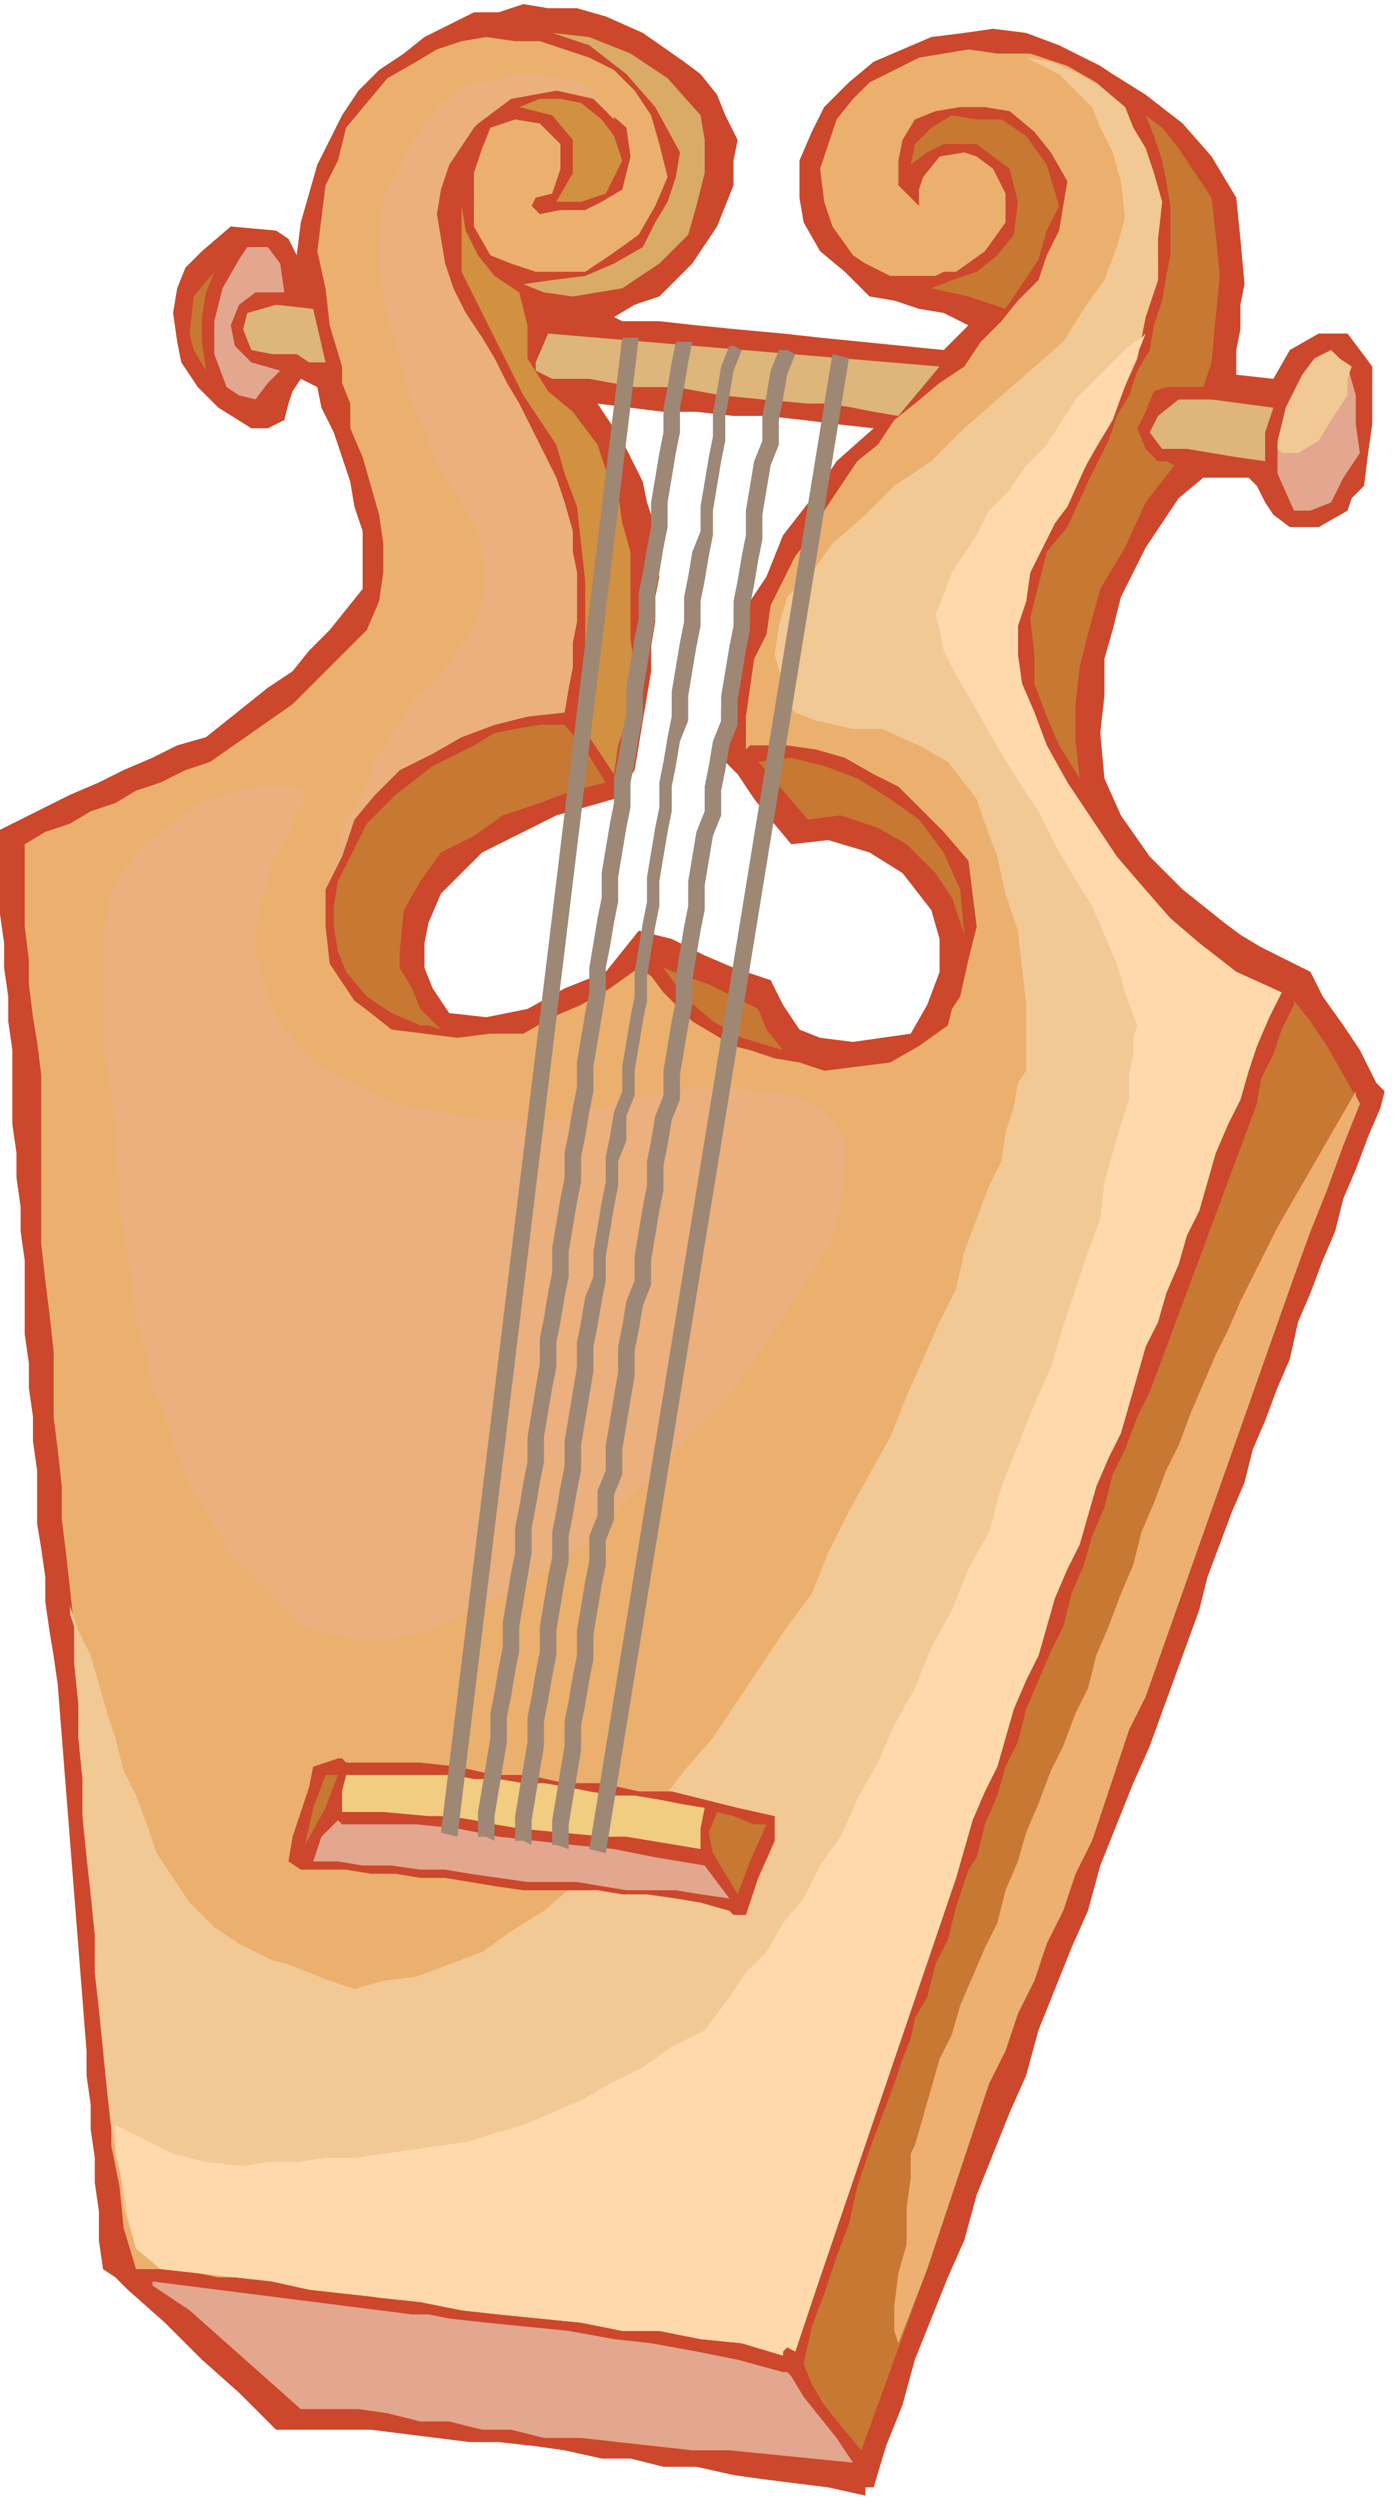
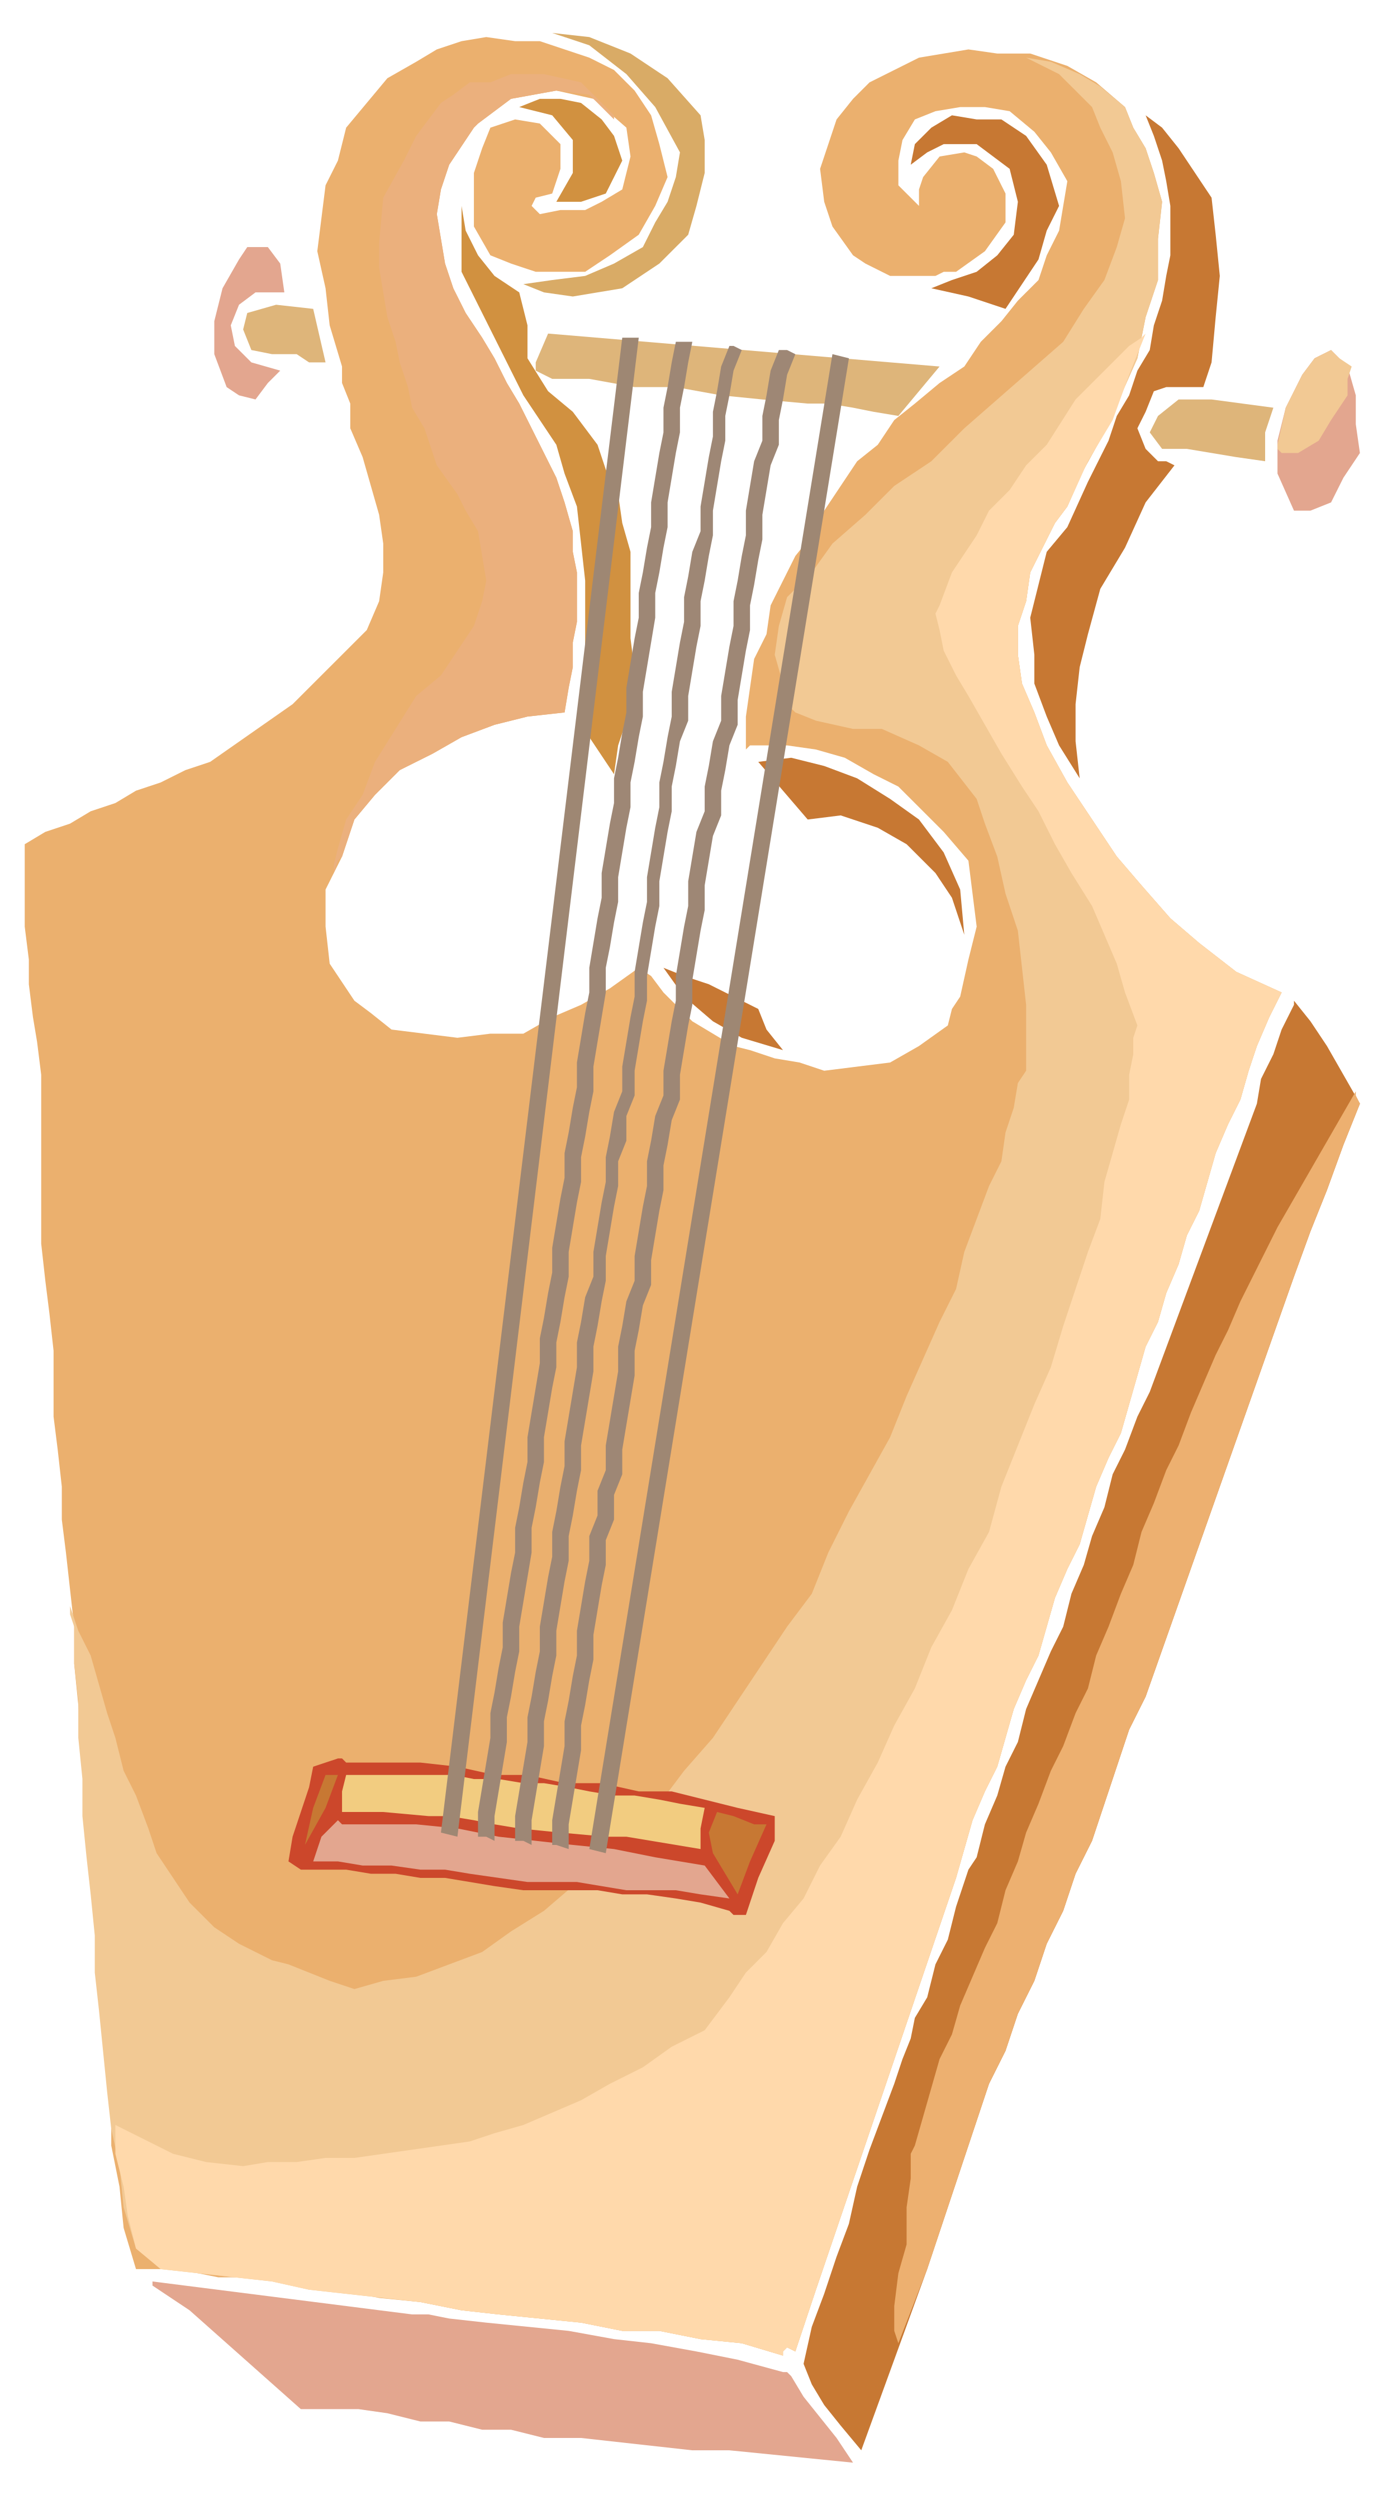
<svg xmlns="http://www.w3.org/2000/svg" fill-rule="evenodd" height="98.059" preserveAspectRatio="none" stroke-linecap="round" viewBox="0 0 339 607" width="54.812">
  <style>.brush1{fill:#cc472b}.pen1{stroke:none}.brush2{fill:#c77833}.brush4{fill:#e3a68f}.brush5{fill:#f2c994}.brush7{fill:#ebb07d}.brush10{fill:#d19140}.brush12{fill:#9e8773}</style>
-   <path class="pen1 brush1" d="m279 424-4 9-4 10-4 10-3 11-4 9-4 10-4 10-3 11-4 9-4 10-4 10-3 11-4 9-4 10-4 10-3 11-4 10-3 10h-2v2l-9-2-8-1-8-1-7-1-9-2h-8l-8-2h-7l-9-2-7-1-9-1h-7l-8-1-8-1-8-1H67l-9-9-9-8-9-9-9-8-3-3-3-2-1-7v-7l-1-7v-6l-1-7v-6l-1-7v-6l-7-89-1-7-1-6-1-7v-6l-1-7-1-6v-13l-1-7v-6l-1-7v-6l-1-7v-18l-1-7v-6l-1-7v-6l-1-7v-18l-1-7v-6l-1-7v-6l-1-7v-18l-1-2 6-3 6-3 6-3 7-3 6-3 7-3 6-3 7-2 5-4 5-4 5-4 6-4 4-5 5-5 4-5 4-5v-14l-2-6-1-6-2-6-2-6-3-6-1-5-4-2-2 3-1 3-1 4-4 2h-4l-8-5-5-5-4-6-1-5-1-7 1-6 2-5 4-4 7-6 11 1 3 2 2 4 1-8 2-7 2-7 3-6 3-6 4-6 5-5 6-4 5-4 6-3 6-3h6l6-2 6 1h7l7 2 9 4 10 7 4 3 4 5 2 5 3 6-1 5v6l-2 5-2 5-6 9-8 8-6 2-5 3 2 1h9l9 1 10 1 11 1 9 1 10 1 10 1 10 1 3-3 3-3-6-3-6-1-6-2-6-1-6-6-6-5-4-7-1-6v-9l3-7 3-6 6-6 6-5 7-3 7-3 8-1 7-1 8 1 8 3 8 4 2 1 3 2 8 5 9 7 7 8 6 10 1 10 1 11-1 5v6l-1 5v6l9 1 4-7 7-4h7l6 8v14l-1 7-1 8-3 3-1 3-7 4h-7l-4-3-2-3-2-4-2-2h-11l-6 5-4 6-4 6-3 6-3 6-2 8-2 7v9l-1 9 1 11 4 9 7 10 8 8 10 8 4 3 5 3 6 3 6 3 3 6 5 7 4 6 4 8 2 2-1 4-3 7-3 8-3 7-2 8-3 7-3 8-3 7-2 9-3 7-3 8-3 7-2 8-3 7-3 8-3 8-2 8-12 33zm-58-173 4-7 3-8v-8l-2-7-7-9-8-5-10-3-9 1-5-6-4-5-4-6-4-4v-12l1-6 1-6 3-11 6-9 4-10 7-9 6-9 9-8-9-1-8-1-9-1h-8l-9-1h-8l-8-1-8-1 6 9 5 10 1 5 2 6v6l1 6-1 5v6l-1 6v6l-1 6-1 6-1 6-1 6-2 3v4h-3l-7 2-7 2-6 3-6 3-6 3-5 5-5 5-3 7-1 5v6l2 5 4 6 9 1 10-2 9-5 10-4 4-5 4-5 8 2 8 4 7 3 9 3 3 6 4 6 5 2 8 1 7-1 7-1z" />
  <path class="pen1 brush2" d="m314 310-36 102-4 8-3 9-3 9-3 9-4 8-3 9-4 8-3 9-4 8-3 9-4 8-3 9-3 9-3 9-3 9-3 9-16 44-5-6-4-5-3-5-2-5 2-9 3-8 3-9 3-8 2-9 3-9 3-8 3-8 2-6 2-5 1-5 3-5 2-8 3-6 2-8 2-6 1-3 2-3 2-8 3-7 2-7 3-6 2-8 3-7 3-7 3-6 2-8 3-7 2-7 3-7 2-8 3-6 3-8 3-6 26-70 1-6 3-6 2-6 3-6v1-2l4 5 4 6 4 7 4 7-4 10-4 11-4 10-4 11z" />
  <path class="pen1" style="fill:#edb070" d="m218 569-1-3v-6l1-8 2-7v-9l1-7v-6l1-2 2-7 2-7 2-7 3-6 2-7 3-7 3-7 3-6 2-8 3-7 2-7 3-7 3-8 3-6 3-8 3-6 2-8 3-7 3-8 3-7 2-8 3-7 3-8 3-6 3-8 3-7 3-7 3-6 3-7 3-6 3-6 3-6 19-33v1l1 2-4 10-4 11-4 10-4 11-36 102-4 8-3 9-3 9-3 9-4 8-3 9-4 8-3 9-4 8-3 9-4 8-3 9-3 9-3 9-3 9-3 9-7 18z" />
  <path class="pen1 brush4" d="m314 124-4-9v-8l2-8 4-8 3-4 4-2 4 4 2 7v7l1 7-4 6-3 6-5 2h-4z" />
  <path class="pen1 brush5" d="m311 110-1-1v-1l2-9 4-8 3-4 4-2 2 2 3 2-1 3v4l-4 6-3 5-5 3h-4z" />
  <path class="pen1" style="fill:#ebb06e" d="m232 456-34 100-5 15-2-1-1 1v1l-10-3-10-1-10-2h-9l-10-2-10-1-10-1-9-1-10-2-10-1-10-2-9-1-10-2H53l-10-2H33l-3-10-1-10-2-10v-9l-1-10-1-10-1-10v-9l-1-10-1-10-1-10v-9l-1-10-1-10-1-10v-9l-1-9-1-9-1-8v-8l-1-9-1-8v-16l-1-9-1-8-1-9v-41l-1-8-1-6-1-8v-6l-1-8v-20l5-3 6-2 5-3 6-2 5-3 6-2 6-3 6-2 10-7 10-7 9-9 9-9 3-7 1-7v-7l-1-7-2-7-2-7-3-7v-6l-2-5v-4l-3-10-1-9-2-9 1-8 1-8 3-6 2-8 5-6 5-6 7-4 5-3 6-2 6-1 7 1h6l6 2 6 2 6 3 5 5 4 6 2 7 2 8-3 7-4 7-7 5-6 4h-12l-6-2-5-2-4-7V42l2-6 2-5 6-2 6 1 5 5v6l-2 6-4 1-1 2 2 2 5-1h6l4-2 5-3 2-8-1-7-8-7-9-2-11 2-8 6-1 1-2 3-4 6-2 6-1 6 1 6 1 6 2 6 3 6 4 6 3 5 3 6 3 5 3 6 3 6 3 6 2 6 2 7v5l1 5v12l-1 5v6l-1 5-1 6-9 1-8 2-8 3-7 4-8 4-6 6-5 6-3 9-4 8v9l1 9 6 9 4 3 5 4 8 1 8 1 8-1h8l7-4 7-3 7-4 7-5 3 2 3 4 7 7 10 6 4 1 6 2 6 1 6 2 8-1 8-1 7-4 7-5 1-4 2-3 2-9 2-8-1-8-1-8-6-7-5-5-6-6-6-3-7-4-7-2-7-1h-9l-1 1v-8l1-7 1-7 3-6 1-7 3-6 3-6 4-5 3-6 4-6 4-6 5-4 4-6 5-4 6-5 6-4 4-6 5-5 4-5 5-5 2-6 3-6 1-6 1-6-4-7-4-5-6-5-6-1h-6l-6 1-5 2-3 5-1 5v6l2 2 3 3v-4l1-3 4-5 6-1 3 1 4 3 3 6v7l-5 7-7 5h-3l-2 1h-11l-6-3-3-2-5-7-2-6-1-8 2-6 2-6 4-5 4-4 6-3 6-3 6-1 6-1 7 1h8l9 3 7 4 7 6 2 5 3 5 2 6 2 7-1 9v10l-3 9-2 10-4 9-4 9-5 9-4 9-3 4-3 6-3 6-1 7-2 6v7l1 7 3 7 3 8 5 9 6 9 6 9 6 7 7 8 7 6 9 7 11 5-3 6-3 7-2 6-2 7-3 6-3 7-2 7-2 7-3 6-2 7-3 7-2 7-3 6-2 7-2 7-2 7-3 6-3 7-2 7-2 7-3 6-3 7-2 7-2 7-3 6-3 7-2 7-2 7-3 6-3 7-2 7-2 7z" />
-   <path class="pen1 brush7" d="M32 310v2l1 8 1 4 2 6 1 7 3 7 2 6 3 8 3 6 5 8 3 6 6 6 5 5 7 6 6 2 7 1h8l9-2 8-4 9-4 10-6 10-6 8-9 9-8 9-10 9-9 7-10 7-10 6-10 6-9 2-10 1-7v-7l-2-4-4-4-4-2-6-2h-5l-7-1h-6l-7 1-6 1-7 1-5 2-5 1-3 2h-19l-6-1-6-1-6-1-5-1-6-3-6-3-6-3-4-3-7-9-3-9-2-6v-6l1-5 1-4 2-8 4-6 2-6 2-3-1-3H62l-7 2-7 2-6 5-6 4-5 6-4 6-1 8-1 3v25l1 8 1 6 1 8v6l1 7v6l1 6 1 7 1 4z" />
  <path class="pen1 brush5" d="m249 14 8 4 8 8 2 5 3 6 2 7 1 9-2 7-3 8-5 7-5 8-8 7-8 7-8 7-8 8-9 6-7 7-8 7-5 7-6 6-2 7-1 7 2 7v4l3 3 5 2 9 2h7l9 4 7 4 7 9 2 6 3 8 2 9 3 9 1 9 1 9v16l-2 3-1 6-2 6-1 7-3 6-3 8-3 8-2 9-4 8-4 9-4 9-4 10-5 9-5 9-5 10-4 10-6 8-6 9-6 9-6 9-7 8-6 8-7 7-6 8-8 5-7 6-8 5-7 5-8 3-8 3-8 1-7 2-6-2-5-2-5-2-4-1-8-4-6-4-6-6-4-6-4-6-2-6-3-8-3-6-2-8-2-6-2-7-2-7-3-6-2-6v2l1 3v9l1 9v9l1 10v9l1 10 1 9 1 10v9l1 9 1 10 1 10 1 9 2 9 1 10 3 10 6 5 9 1 9 1 9 1 9 2 9 1 9 1 9 1 10 2 9 1 10 1 10 1 10 2h9l10 2 10 1 10 3v-1l1-1 2 1 5-15 34-100 2-7 2-7 3-7 3-6 2-7 2-7 3-7 3-6 2-7 2-7 3-7 3-6 2-7 2-7 3-7 3-6 2-7 2-7 2-7 3-6 2-7 3-7 2-7 3-6 2-7 2-7 3-7 3-6 2-7 2-6 3-7 3-6-11-5-9-7-7-6-7-8-6-7-6-9-6-9-5-9-3-8-3-7-1-7v-7l2-6 1-7 3-6 3-6 3-4 4-9 5-9 4-9 4-9 2-10 3-9V58l1-9-2-7-2-6-3-5-2-5-6-5-5-3-7-3-6-1z" />
  <path class="pen1 brush2" d="M292 94h-9l-3 1-2 5-2 4 2 5 3 3h2l2 1-7 9-5 11-6 10-3 11-2 8-1 9v9l1 9-5-8-3-7-3-8v-7l-1-9 2-8 2-8 5-6 5-11 5-10 2-6 3-5 2-6 3-5 1-6 2-6 1-6 1-5V50l-1-6-1-5-2-6-2-5 4 3 4 5 4 6 4 6 1 9 1 10-1 10-1 11-1 3-1 3z" />
  <path class="pen1 brush4" d="m207 598-10-1-10-1-10-1h-9l-9-1-9-1-9-1h-9l-8-2h-7l-8-2h-7l-8-2-7-1H73l-9-8-9-8-9-8-9-6v-1l63 8h4l5 1 9 1 10 1 10 1 11 2 9 1 11 2 10 2 11 3h1l1 1 3 5 4 5 4 5 4 6z" />
  <path class="pen1 brush2" d="m244 75-9-3-9-2 5-2 6-2 5-4 4-5 1-8-2-8-8-6h-8l-4 2-4 3 1-5 4-4 5-3 6 1h6l6 4 5 7 3 10-3 6-2 7-4 6-4 6zm-10 152-3-9-4-6-7-7-7-4-9-3-8 1-12-14 8-1 8 2 8 3 8 5 7 5 6 8 4 9 1 11z" />
  <path class="pen1 brush1" d="M181 465h-3l-1-1-7-2-6-1-7-1h-6l-6-1h-18l-7-1-6-1-6-1h-6l-6-1h-6l-6-1H73l-3-2 1-6 2-6 2-6 1-5 3-1 3-1h1l1 1h18l9 1 9 2h8l9 2h9l9 2h8l8 2 8 2 9 2v6l-4 9-3 9z" />
  <path class="pen1 brush2" d="m179 460-3-5-3-5-1-5 2-5 4 1 5 2h3l-4 9-3 8z" />
  <path class="pen1 brush4" d="m128 457-7-1-7-1-6-1h-6l-7-1h-7l-6-1h-6l2-6 4-4 1 1h18l10 1 10 2 9 1 9 1 10 1 10 2 12 2 6 8-7-1-6-1h-12l-6-1-6-1h-12z" />
  <path class="pen1" style="fill:#f2cc80" d="m170 449-6-1-6-1-6-1h-5l-11-1-10-1-6-1-5-1-6-1h-5l-11-1H83v-5l1-4h26l5 1h6l6 1h5l6 1 5 1 6 1h5l6 1 5 1 6 1-1 5v5z" />
  <path class="pen1 brush2" d="m161 235 5 2 6 2 6 3 6 3 2 5 4 5-10-3-7-4-7-6-5-7z" />
  <path class="pen1" style="fill:#d9ab66" d="m151 70-6 1-6 1-7-1-5-2 7-1 8-1 7-3 7-4 3-6 3-5 2-6 1-6-6-11-7-8-9-7-9-3 9 1 10 4 9 6 8 9 1 6v8l-2 8-2 7-7 7-9 6z" />
  <path class="pen1 brush10" d="m149 188-8-12v-9l1-9v-17l-1-9-1-9-3-8-2-7-4-6-4-6-3-6-3-6-3-6-3-6-3-6V50l1 6 3 6 4 5 6 4 1 4 1 4v8l5 8 6 5 6 8 2 6 3 6 1 7 2 7v21l1 8-1 6-1 6-2 6-1 7z" />
-   <path class="pen1 brush2" d="M97 231v4l3 5 2 5 5 5-3-1h-2l-7-3-6-4-5-6-2-5-1-6v-5l1-6 2-4 5-10 7-7 9-7 10-5 5-3 5-1 6-1h6l5 6 5 8-8 2-8 3-9 3-7 5-8 4-5 7-4 7-1 10z" />
  <path class="pen1 brush10" d="m147 47-6 2h-6l4-7v-8l-5-6-8-2 5-2h5l5 1 5 4 3 4 2 6-2 4-2 4z" />
  <path class="pen1 brush2" d="m74 448 2-9 3-8h3l-3 8-5 9z" />
  <path class="pen1" d="m307 112-7-1-6-1-6-1h-6l-3-4 2-4 5-4h8l15 2-2 6v7zm-89-11-6-1-5-1-6-1h-5l-11-1-10-1-11-2h-10l-11-2h-9l-4-2v-2l3-7 95 8-10 12zM72 86h-6l-5-1-2-5 1-4 7-2 9 1 3 13h-4l-3-2z" style="fill:#deb57a" />
  <path class="pen1 brush4" d="m62 97-4-1-3-2-3-8v-8l2-8 4-7 2-3h5l3 4 1 7h-7l-4 3-2 5 1 5 4 4 7 2-3 3-3 4z" />
-   <path class="pen1 brush2" d="m46 81 1-9 5-6-2 5-1 6v6l1 7-3-5-1-4z" />
  <path class="pen1 brush12" d="M151 82h4l-44 364-4-1 44-363z" />
  <path class="pen1" d="M164 83h4l-1 5-1 6-1 5v6l-1 5-1 6-1 6v6l-1 5-1 6-1 5v6l-1 6-1 6-1 6v6l-1 5-1 6-1 5v6l-1 5-1 6-1 6v6l-1 5-1 6-1 5v6l-1 6-1 6-1 6v6l-1 5-1 6-1 5v6l-1 5-1 6-1 6v6l-1 5-1 6-1 5v6l-1 5-1 6-1 6v6l-1 5-1 6-1 5v6l-1 6-1 6-1 6v6l-1 5-1 6-1 5v6l-1 6-1 6-1 6v6l-2-1h-2v-6l1-6 1-6 1-6v-6l1-5 1-6 1-5v-6l1-6 1-6 1-5v-6l1-5 1-6 1-5v-6l1-6 1-6 1-6v-6l1-5 1-6 1-5v-6l1-6 1-6 1-5v-6l1-5 1-6 1-5v-6l1-6 1-6 1-5v-6l1-6 1-6 1-5v-6l1-6 1-6 1-5v-6l1-5 1-6 1-5v-6l1-6 1-6 1-5v-6l1-5 1-6 1-5v-6l1-6 1-6 1-5v-6l1-5 1-6 1-5zm13 1h1l2 1-2 5-1 6-1 5v6l-1 5-1 6-1 6v6l-1 5-1 6-1 5v6l-1 5-1 6-1 6v6l-2 5-1 6-1 5v6l-1 5-1 6-1 6v6l-1 5-1 6-1 6v6l-1 5-1 6-1 6v6l-2 5v6l-2 5v6l-1 5-1 6-1 6v6l-1 5-1 6-1 5v6l-1 6-1 6-1 6v6l-1 5-1 6-1 5v6l-1 5-1 6-1 6v6l-1 5-1 6-1 5v6l-1 6-1 6-1 6v6l-2-1h-2v-6l1-6 1-6 1-6v-6l1-5 1-6 1-5v-6l1-6 1-6 1-5v-6l1-5 1-6 1-5v-6l1-6 1-6 1-6v-6l1-5 1-6 2-5v-6l1-6 1-6 1-5v-6l1-5 1-6 2-5v-6l1-6 1-6 1-5v-6l1-6 1-6 1-5v-6l1-6 1-6 1-5v-6l1-5 1-6 1-5v-6l1-6 1-6 1-5v-6l1-5 1-6 2-5v-6l1-6 1-6 1-5v-6l1-5 1-6 2-5zm12 1h2l2 1-2 5-1 6-1 5v6l-2 5-1 6-1 6v6l-1 5-1 6-1 5v6l-1 5-1 6-1 6v6l-2 5-1 6-1 5v6l-2 5-1 6-1 6v6l-1 5-1 6-1 6v6l-1 5-1 6-1 6v6l-2 5-1 6-1 5v6l-1 5-1 6-1 6v6l-2 5-1 6-1 5v6l-1 6-1 6-1 6v6l-2 5v6l-2 5v6l-1 5-1 6-1 6v6l-1 5-1 6-1 5v6l-1 6-1 6-1 6v6l-3-1h-1v-6l1-6 1-6 1-6v-6l1-5 1-6 1-5v-6l1-6 1-6 1-5v-6l2-5v-6l2-5v-6l1-6 1-6 1-6v-6l1-5 1-6 2-5v-6l1-6 1-6 1-5v-6l1-5 1-6 2-5v-6l1-6 1-6 1-5v-6l1-6 1-6 1-5v-6l1-6 1-6 2-5v-6l1-5 1-6 2-5v-6l1-6 1-6 1-5v-6l1-5 1-6 1-5v-6l1-6 1-6 2-5v-6l1-5 1-6 2-5z" style="fill:#9e8775" />
  <path class="pen1 brush12" d="m202 86 4 1-59 363-4-1 59-363z" />
-   <path class="pen1" style="fill:#ffd9ab" d="m277 82-3 2-5 5-8 8-7 11-5 5-4 6-5 5-3 6-6 9-3 8-1 2 1 4 1 5 3 6 3 5 4 7 4 7 5 8 4 6 4 8 4 7 5 8 3 7 3 7 2 7 3 8-1 3v4l-1 5v6l-2 6-2 7-2 7-1 9-3 8-3 9-3 9-3 10-4 9-4 10-4 10-3 11-5 9-4 10-5 9-4 10-5 9-4 9-5 9-4 9-5 7-4 8-5 6-4 7-5 5-4 6-3 4-3 4-8 4-7 5-8 4-7 4-7 3-7 3-7 2-6 2-7 1-7 1-7 1-7 1h-7l-7 1h-7l-6 1-9-1-8-2-8-4-6-3v7l2 8 1 7 2 8 6 5 9 1 9 1 9 1 9 2 9 1 9 1 9 1 10 2 9 1 10 1 10 1 10 2h9l10 2 10 1 10 3v-1l1-1 2 1 5-15 34-100 2-7 2-7 3-7 3-6 2-7 2-7 3-7 3-6 2-7 2-7 3-7 3-6 2-7 2-7 3-7 3-6 2-7 2-7 2-7 3-6 2-7 3-7 2-7 3-6 2-7 2-7 3-7 3-6 2-7 2-6 3-7 3-6-11-5-9-7-7-6-7-8-6-7-6-9-6-9-5-9-3-8-3-7-1-7v-7l2-6 1-7 3-6 3-6 3-4 5-11 6-10 4-11 4-10-1 1z" />
+   <path class="pen1" style="fill:#ffd9ab" d="m277 82-3 2-5 5-8 8-7 11-5 5-4 6-5 5-3 6-6 9-3 8-1 2 1 4 1 5 3 6 3 5 4 7 4 7 5 8 4 6 4 8 4 7 5 8 3 7 3 7 2 7 3 8-1 3v4l-1 5v6l-2 6-2 7-2 7-1 9-3 8-3 9-3 9-3 10-4 9-4 10-4 10-3 11-5 9-4 10-5 9-4 10-5 9-4 9-5 9-4 9-5 7-4 8-5 6-4 7-5 5-4 6-3 4-3 4-8 4-7 5-8 4-7 4-7 3-7 3-7 2-6 2-7 1-7 1-7 1-7 1h-7l-7 1h-7l-6 1-9-1-8-2-8-4-6-3v7l2 8 1 7 2 8 6 5 9 1 9 1 9 1 9 2 9 1 9 1 9 1 10 2 9 1 10 1 10 1 10 2h9l10 2 10 1 10 3v-1l1-1 2 1 5-15 34-100 2-7 2-7 3-7 3-6 2-7 2-7 3-7 3-6 2-7 2-7 3-7 3-6 2-7 2-7 3-7 3-6 2-7 2-7 2-7 3-6 2-7 3-7 2-7 3-6 2-7 2-7 3-7 3-6 2-7 2-6 3-7 3-6-11-5-9-7-7-6-7-8-6-7-6-9-6-9-5-9-3-8-3-7-1-7v-7l2-6 1-7 3-6 3-6 3-4 5-11 6-10 4-11 4-10-1 1" />
  <path class="pen1 brush7" d="M81 212v-2l1-4 2-7 4-6 3-8 5-8 5-8 6-5 4-6 4-6 2-6 1-5-1-6-1-6-3-5-2-4-5-7-3-9-3-5-1-5-2-6-1-5-2-6-1-6-1-6v-6l1-11 5-9 3-6 3-4 3-4 3-2 4-3h5l5-2h8l9 2 8 8v1l-6-6-8-1-11 2-8 6-1 1-2 3-4 6-2 6-1 6 1 6 1 6 2 6 3 6 4 6 3 5 3 6 3 5 3 6 3 6 3 6 2 6 2 7v5l1 5v12l-1 5v6l-1 5-1 6-9 1-8 2-8 3-7 4-8 4-6 6-5 6-3 9-1 1-1 3z" />
</svg>